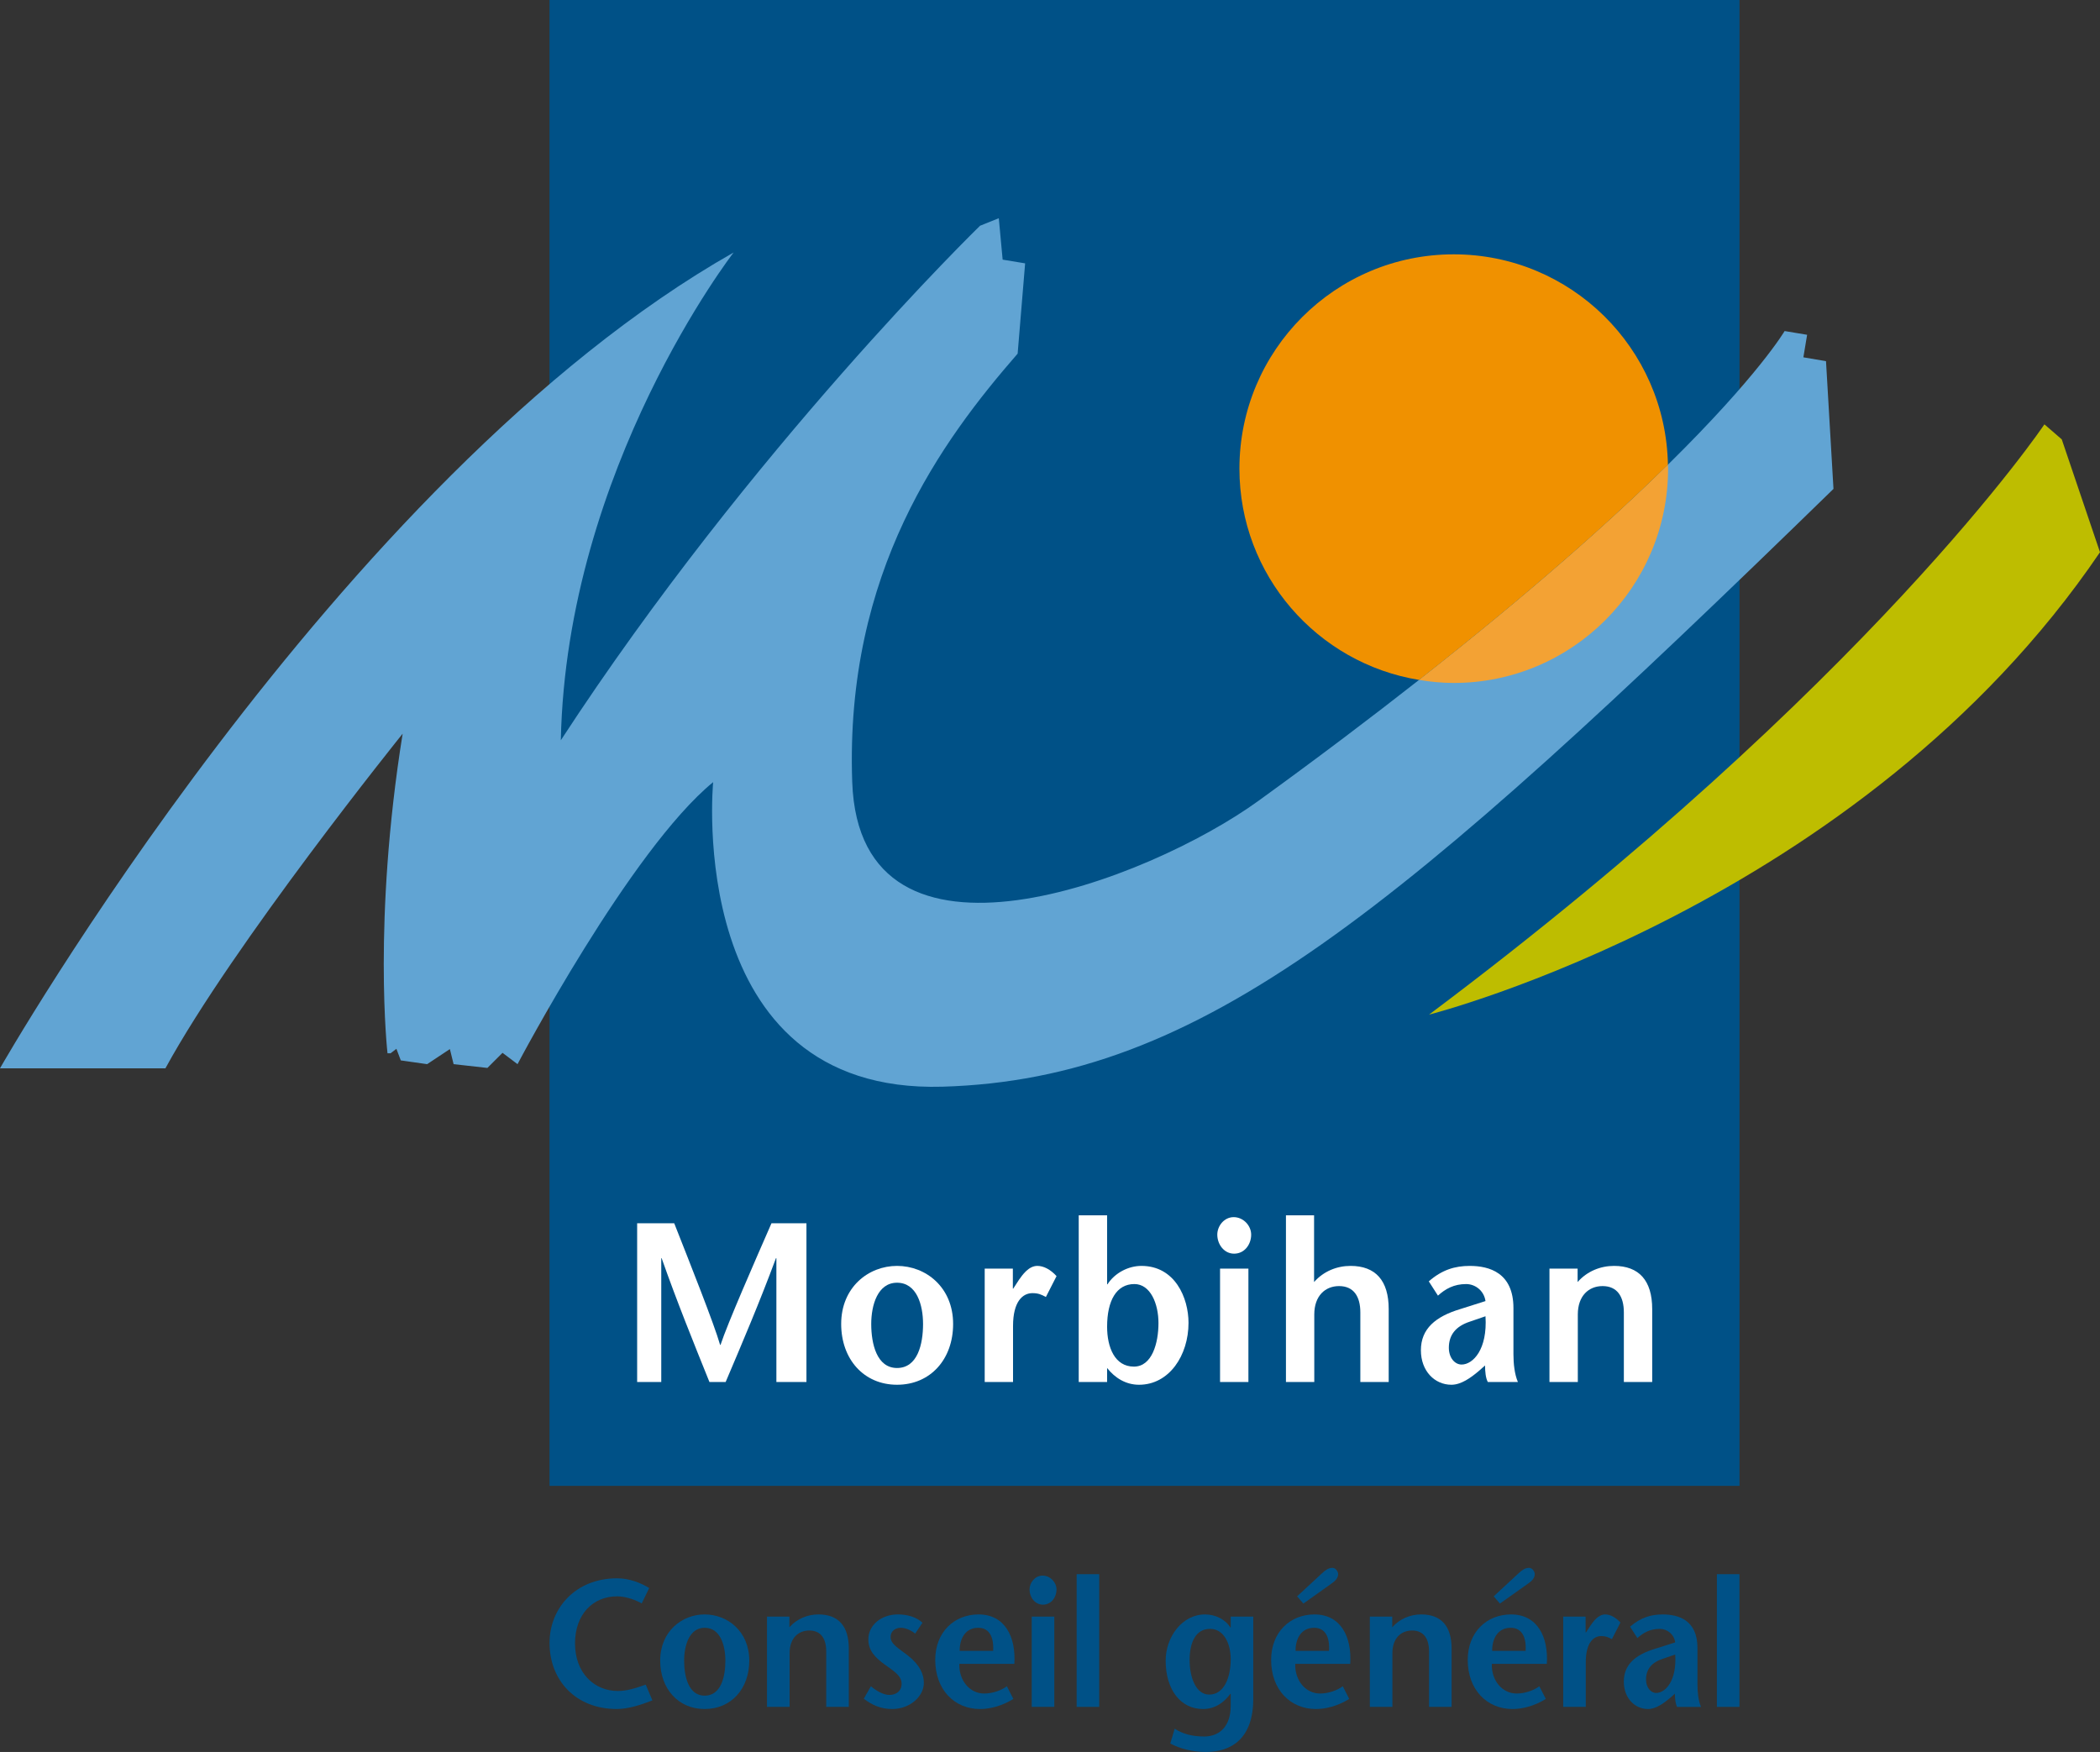
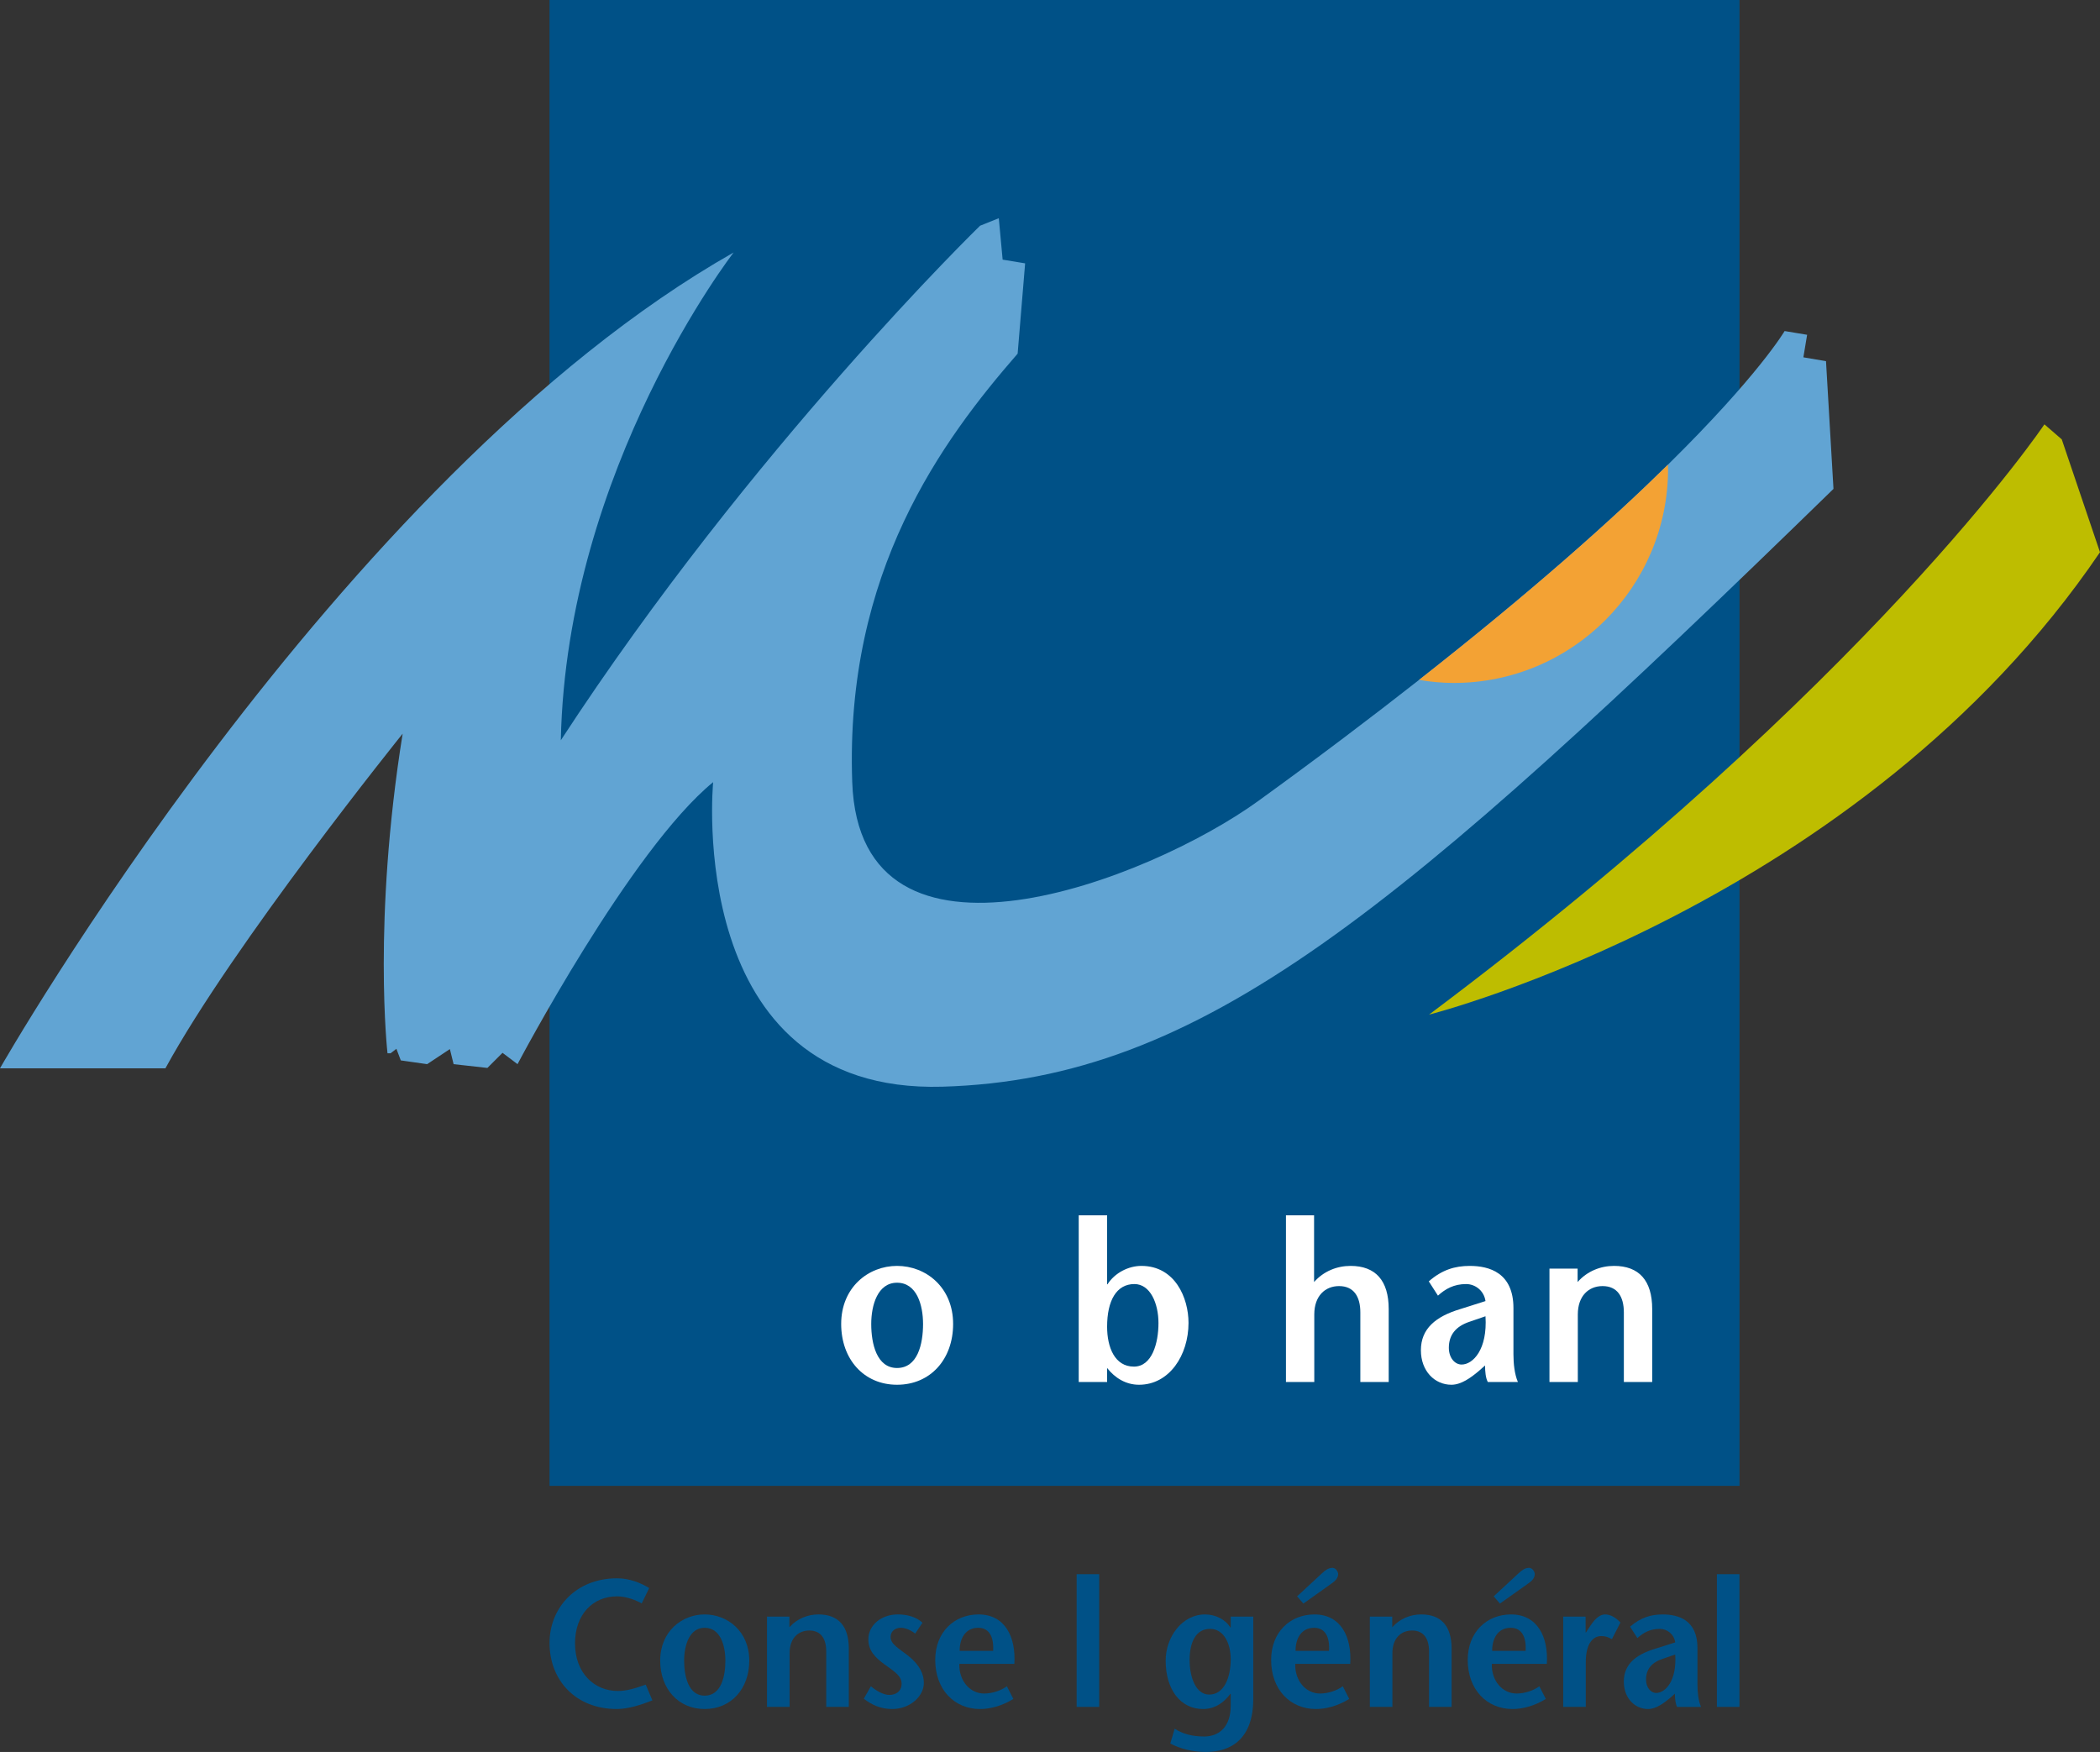
<svg xmlns="http://www.w3.org/2000/svg" version="1.1" id="Calque_1" width="298.176" height="248.794" viewBox="0 0 298.176 248.794" style="overflow:visible;enable-background:new 0 0 298.176 248.794;" xml:space="preserve">
  <rect x="0" y="0" width="298.176" height="248.794" fill="#333333" stroke="none" />
  <g>
    <rect x="78.027" style="fill:#005187;" width="168.965" height="211.004" />
    <path style="fill:#BEBD00;" d="M290.282,60.26c0,0-24.688,36.834-87.377,83.826c0,0,61.217-15.482,95.271-65.667l-5.428-16.023   L290.282,60.26z" />
    <g>
      <g>
        <g>
          <path style="fill:#005187;" d="M91.116,227.699c-0.815-0.461-2.189-1.005-3.494-1.005c-3.471,0-5.976,2.597-5.976,6.667      c0,4.257,2.769,6.771,6.075,6.771c1.3,0,2.504-0.387,3.968-0.899l0.943,2.236c-1.612,0.634-3.421,1.226-5.057,1.226      c-5.858,0-9.548-4.105-9.548-9.389c0-4.896,3.664-9.173,9.594-9.173c1.76,0,3.398,0.663,4.556,1.386L91.116,227.699z" />
          <path style="fill:#005187;" d="M93.739,235.823c0-4.154,3.083-6.561,6.312-6.561c3.252,0,6.338,2.406,6.338,6.561      c0,3.977-2.555,6.872-6.338,6.872C96.294,242.695,93.739,239.8,93.739,235.823z M102.995,235.823      c0-2.129-0.702-4.666-2.943-4.666c-2.189,0-2.913,2.537-2.913,4.666c0,2.255,0.625,4.976,2.913,4.976      C102.392,240.799,102.995,238.078,102.995,235.823z" />
          <path style="fill:#005187;" d="M112.088,231.082c1.084-1.23,2.603-1.819,4.125-1.819c2.815,0,4.31,1.639,4.31,4.868v8.26h-3.208      v-7.879c0-1.787-0.743-2.968-2.409-2.968c-1.563,0-2.791,1.104-2.791,3.203v7.644h-3.211v-12.819h3.185V231.082z" />
          <path style="fill:#005187;" d="M129.945,231.981c-0.723-0.566-1.469-0.824-2.051-0.824c-0.718,0-1.438,0.437-1.438,1.308      c0,1.023,1.155,1.617,2.504,2.671c1.708,1.358,2.217,2.687,2.217,3.868c0,1.795-1.858,3.691-4.511,3.691      c-1.661,0-2.892-0.612-4.021-1.459l1.013-1.772c0.723,0.616,1.752,1.232,2.625,1.232c0.915,0,1.734-0.512,1.734-1.588      c0-1.21-1.249-1.873-2.41-2.741c-1.375-1.002-2.312-1.976-2.312-3.564c0-2.022,1.831-3.54,4.191-3.54      c1.326,0,2.626,0.355,3.494,1.181L129.945,231.981z" />
          <path style="fill:#005187;" d="M136.216,236.286c-0.073,2.412,1.519,4.209,3.518,4.209c1.181,0,2.436-0.439,3.232-1.031      l0.916,1.797c-1.644,1.023-3.353,1.435-4.729,1.435c-3.635,0-6.36-2.744-6.36-6.976c0-3.946,2.699-6.457,6.147-6.457      c3.762,0,5.325,3.202,5.087,7.023H136.216z M141.013,234.438c0.117-1.946-0.53-3.28-2.122-3.28c-1.828,0-2.652,1.567-2.626,3.28      H141.013z" />
-           <path style="fill:#005187;" d="M146.182,225.724c0-0.97,0.771-1.975,1.853-1.975c1.11,0,1.979,0.974,1.979,1.975      c0,1.1-0.749,2.153-1.927,2.153C146.953,227.877,146.182,226.823,146.182,225.724z M149.699,229.571v12.819h-3.205v-12.819      H149.699z" />
          <path style="fill:#005187;" d="M152.872,242.391v-18.844h3.203v18.844H152.872z" />
          <path style="fill:#005187;" d="M177.95,241.236c0,5.687-3.131,7.558-6.727,7.558c-1.805,0-3.636-0.432-5.057-1.203l0.627-2.1      c1.178,0.77,2.555,1.104,4.195,1.104c2.117,0,3.758-1.387,3.758-4.363v-1.694h-0.049c-0.797,1.081-2.049,2.157-3.879,2.157      c-3.209,0-5.307-2.772-5.307-6.872c0-3.332,2.314-6.561,5.592-6.561c1.473,0,2.918,0.716,3.594,1.863h0.049v-1.555h3.203      V241.236z M168.911,235.749c0,2.485,0.914,4.896,2.775,4.896c2.141,0,3.061-2.458,3.061-5.026c0-2.236-0.99-4.306-2.92-4.306      C169.752,231.312,168.911,233.262,168.911,235.749z" />
          <path style="fill:#005187;" d="M183.909,236.286c-0.068,2.412,1.52,4.209,3.52,4.209c1.184,0,2.434-0.439,3.232-1.031      l0.912,1.797c-1.643,1.023-3.354,1.435-4.725,1.435c-3.639,0-6.361-2.744-6.361-6.976c0-3.946,2.697-6.457,6.148-6.457      c3.754,0,5.326,3.202,5.082,7.023H183.909z M188.704,234.438c0.125-1.946-0.523-3.28-2.121-3.28c-1.83,0-2.652,1.567-2.623,3.28      H188.704z M184.174,226.694l3.566-3.304c0.439-0.407,0.896-0.743,1.447-0.743c0.531,0,0.814,0.618,0.814,0.87      c0,0.616-0.455,1.023-0.936,1.357l-4,2.845L184.174,226.694z" />
          <path style="fill:#005187;" d="M197.682,231.082c1.082-1.23,2.602-1.819,4.115-1.819c2.828,0,4.316,1.639,4.316,4.868v8.26      h-3.205v-7.879c0-1.787-0.746-2.968-2.406-2.968c-1.57,0-2.797,1.104-2.797,3.203v7.644H194.5v-12.819h3.182V231.082z" />
          <path style="fill:#005187;" d="M211.821,236.286c-0.072,2.412,1.518,4.209,3.521,4.209c1.176,0,2.436-0.439,3.225-1.031      l0.924,1.797c-1.641,1.023-3.354,1.435-4.729,1.435c-3.635,0-6.361-2.744-6.361-6.976c0-3.946,2.699-6.457,6.145-6.457      c3.76,0,5.326,3.202,5.086,7.023H211.821z M216.62,234.438c0.119-1.946-0.531-3.28-2.123-3.28c-1.826,0-2.652,1.567-2.625,3.28      H216.62z M212.09,226.694l3.561-3.304c0.438-0.407,0.898-0.743,1.449-0.743c0.537,0,0.82,0.618,0.82,0.87      c0,0.616-0.459,1.023-0.938,1.357l-4.008,2.845L212.09,226.694z" />
          <path style="fill:#005187;" d="M225.139,231.827h0.045l0.654-0.997c0.383-0.541,1.086-1.567,2.072-1.567      c0.727,0,1.492,0.408,2.17,1.153l-1.207,2.358c-0.529-0.283-0.867-0.437-1.512-0.437c-1.111,0-2.199,0.948-2.199,3.717v6.336      h-3.205v-12.819h3.182V231.827z" />
          <path style="fill:#005187;" d="M237.094,241.158c-0.896,0.739-1.973,1.537-3.086,1.537c-1.877,0-3.445-1.537-3.445-3.896      c0-2.432,1.664-3.822,4.461-4.668l2.838-0.896c-0.164-1.179-1.156-1.922-2.189-1.922c-1.373,0-2.342,0.54-3.182,1.306      l-1.039-1.615c1.498-1.307,2.969-1.74,4.631-1.74c2.213,0,4.938,0.769,4.938,4.771v5.225c0,1.024,0.119,2.238,0.506,3.133h-3.4      c-0.236-0.438-0.309-1.182-0.309-1.879L237.094,241.158z M236.083,235.565c-1.568,0.516-2.365,1.49-2.365,2.947      c0,1.135,0.676,1.901,1.445,1.901c1.281,0,2.941-1.688,2.699-5.458L236.083,235.565z" />
          <path style="fill:#005187;" d="M243.778,242.391v-18.844h3.203v18.844H243.778z" />
        </g>
      </g>
    </g>
    <g>
      <g>
-         <path style="fill:#FFFFFF;" d="M114.507,196.258h-4.269v-17.585h-0.062c-2.33,6.279-4.75,11.95-7.143,17.585h-2.299     c-2.271-5.635-4.573-11.306-6.787-17.585h-0.055v17.585h-3.424v-22.543h5.265c2.184,5.539,5.692,14.364,6.513,17.266h0.062     c0.996-3.03,4.81-11.727,7.233-17.266h4.965V196.258z" />
        <path style="fill:#FFFFFF;" d="M119.438,188.015c0-5.218,3.873-8.247,7.931-8.247c4.091,0,7.963,3.029,7.963,8.247     c0,4.994-3.207,8.631-7.963,8.631C122.646,196.646,119.438,193.009,119.438,188.015z M131.063,188.015     c0-2.672-0.879-5.858-3.694-5.858c-2.753,0-3.664,3.187-3.664,5.858c0,2.833,0.79,6.251,3.664,6.251     C130.309,194.266,131.063,190.848,131.063,188.015z" />
-         <path style="fill:#FFFFFF;" d="M143.812,182.991h0.058l0.819-1.259c0.483-0.677,1.362-1.965,2.603-1.965     c0.907,0,1.877,0.521,2.725,1.451l-1.513,2.966c-0.665-0.358-1.087-0.547-1.909-0.547c-1.391,0-2.756,1.188-2.756,4.67v7.95     h-4.023v-16.105h3.998V182.991z" />
        <path style="fill:#FFFFFF;" d="M153.167,172.587h4.03v9.791h0.056c1.055-1.643,2.994-2.61,4.812-2.61     c4.78,0,6.691,4.546,6.691,8.087c0,4.608-2.729,8.791-7.025,8.791c-1.873,0-3.424-0.967-4.534-2.38v1.992h-4.03V172.587z      M157.197,188.404c0,2.927,1.085,5.666,3.806,5.666c2.578,0,3.487-3.35,3.487-6.183c0-2.771-1.151-5.541-3.42-5.541     C158.524,182.347,157.197,184.696,157.197,188.404z" />
-         <path style="fill:#FFFFFF;" d="M172.842,175.329c0-1.229,0.967-2.484,2.324-2.484c1.396,0,2.486,1.222,2.486,2.484     c0,1.383-0.936,2.702-2.424,2.702C173.809,178.031,172.842,176.712,172.842,175.329z M177.26,180.152v16.105h-4.027v-16.105     H177.26z" />
        <path style="fill:#FFFFFF;" d="M186.583,182.062c1.365-1.553,3.271-2.294,5.18-2.294c3.539,0,5.416,2.067,5.416,6.128v10.362     h-4.027v-9.884c0-2.256-0.936-3.74-3.023-3.74c-1.967,0-3.516,1.389-3.516,4.032v9.592h-4.023v-23.671h3.994V182.062z" />
        <path style="fill:#FFFFFF;" d="M209.95,194.713c-1.115,0.935-2.48,1.933-3.869,1.933c-2.361,0-4.33-1.933-4.33-4.901     c0-3.051,2.084-4.793,5.602-5.849l3.57-1.134c-0.213-1.48-1.453-2.415-2.748-2.415c-1.73,0-2.939,0.675-4.004,1.643l-1.299-2.027     c1.877-1.646,3.721-2.194,5.812-2.194c2.781,0,6.207,0.968,6.207,5.992v6.567c0,1.289,0.15,2.809,0.633,3.931h-4.268     c-0.307-0.548-0.395-1.479-0.395-2.351L209.95,194.713z M208.684,187.69c-1.969,0.648-2.965,1.868-2.965,3.707     c0,1.417,0.844,2.379,1.814,2.379c1.602,0,3.691-2.127,3.389-6.856L208.684,187.69z" />
        <path style="fill:#FFFFFF;" d="M224.002,182.062c1.361-1.553,3.27-2.294,5.172-2.294c3.541,0,5.42,2.067,5.42,6.128v10.362     h-4.025v-9.884c0-2.256-0.936-3.74-3.025-3.74c-1.965,0-3.512,1.389-3.512,4.032v9.592h-4.025v-16.105h3.996V182.062z" />
      </g>
    </g>
    <path style="fill:#61A4D3;" d="M259.272,51.289l-3.213-0.547l0.531-3.199l-3.195-0.532c0,0-3.662,6.266-16.568,18.978   c-7.881,7.757-19.254,17.942-35.34,30.565c-6.75,5.3-14.307,11.024-22.826,17.189c-15.477,11.213-56.593,27.228-57.654-2.669   c-1.067-29.892,12.814-48.582,23.486-60.853l1.063-12.823l-3.193-0.527l-0.546-5.882l-2.665,1.07c0,0-32.474,31.577-59.522,73.064   c0.801-38.667,24.535-69.267,24.535-69.267C47.796,67.824,0,151.708,0,151.708h23.489c9.609-17.62,33.682-47.518,33.682-47.518   c-4.284,26.699-2.149,45.384-2.149,45.384l0.442-0.004l0.821-0.629l0.625,1.644l3.74,0.534l3.229-2.141l0.529,2.141l4.799,0.536   l2.147-2.145l2.131,1.608c0,0,16.019-30.433,27.775-40.045c0,0-4.271,44.306,32.56,43.247   c36.83-1.076,64.584-24.562,126.514-84.891L259.272,51.289z" />
    <path style="fill:#F3A234;" d="M236.848,66.552c0-0.186-0.021-0.373-0.021-0.563c-7.881,7.757-19.254,17.942-35.34,30.565   c1.611,0.265,3.25,0.43,4.924,0.43C223.221,96.984,236.848,83.355,236.848,66.552z" />
-     <path style="fill:#F09100;" d="M206.411,36.117c-16.809,0-30.426,13.63-30.426,30.436c0,15.124,11.047,27.648,25.502,30.001   c16.086-12.623,27.459-22.808,35.34-30.565C236.524,49.441,223.034,36.117,206.411,36.117z" />
  </g>
</svg>